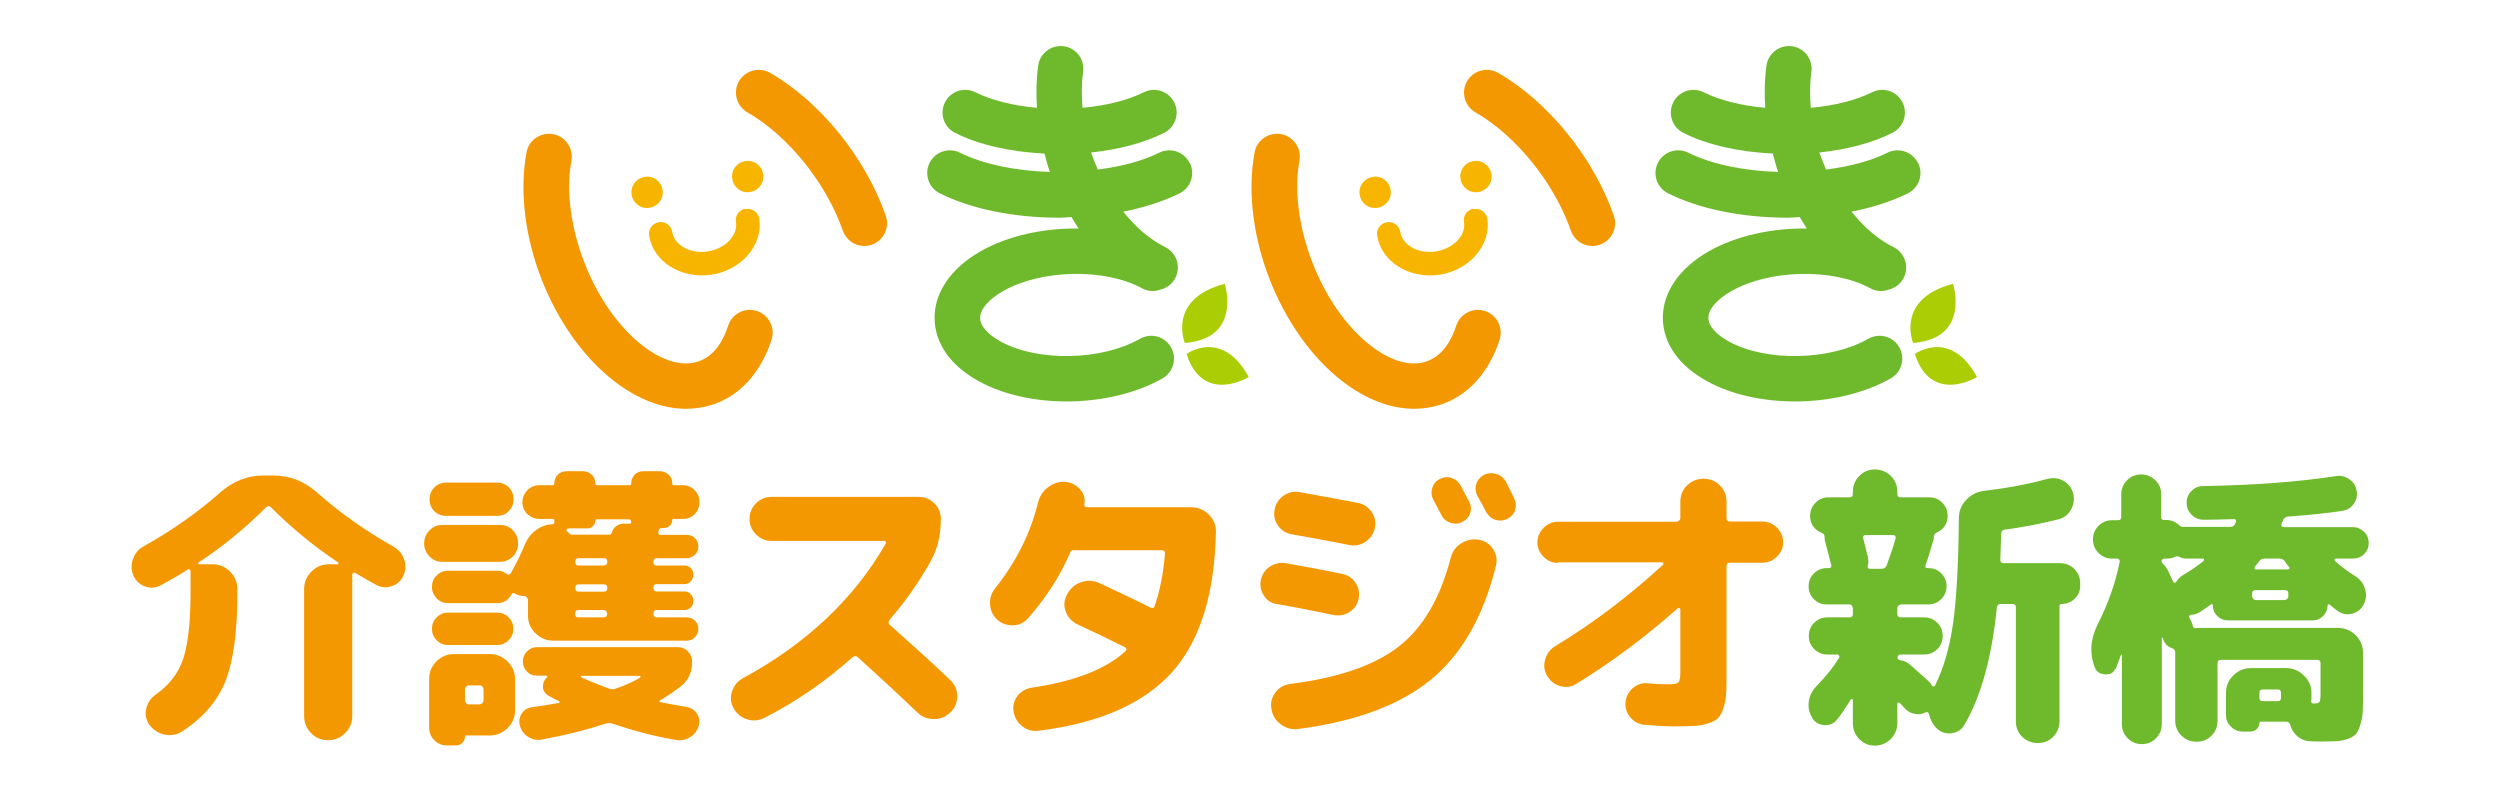
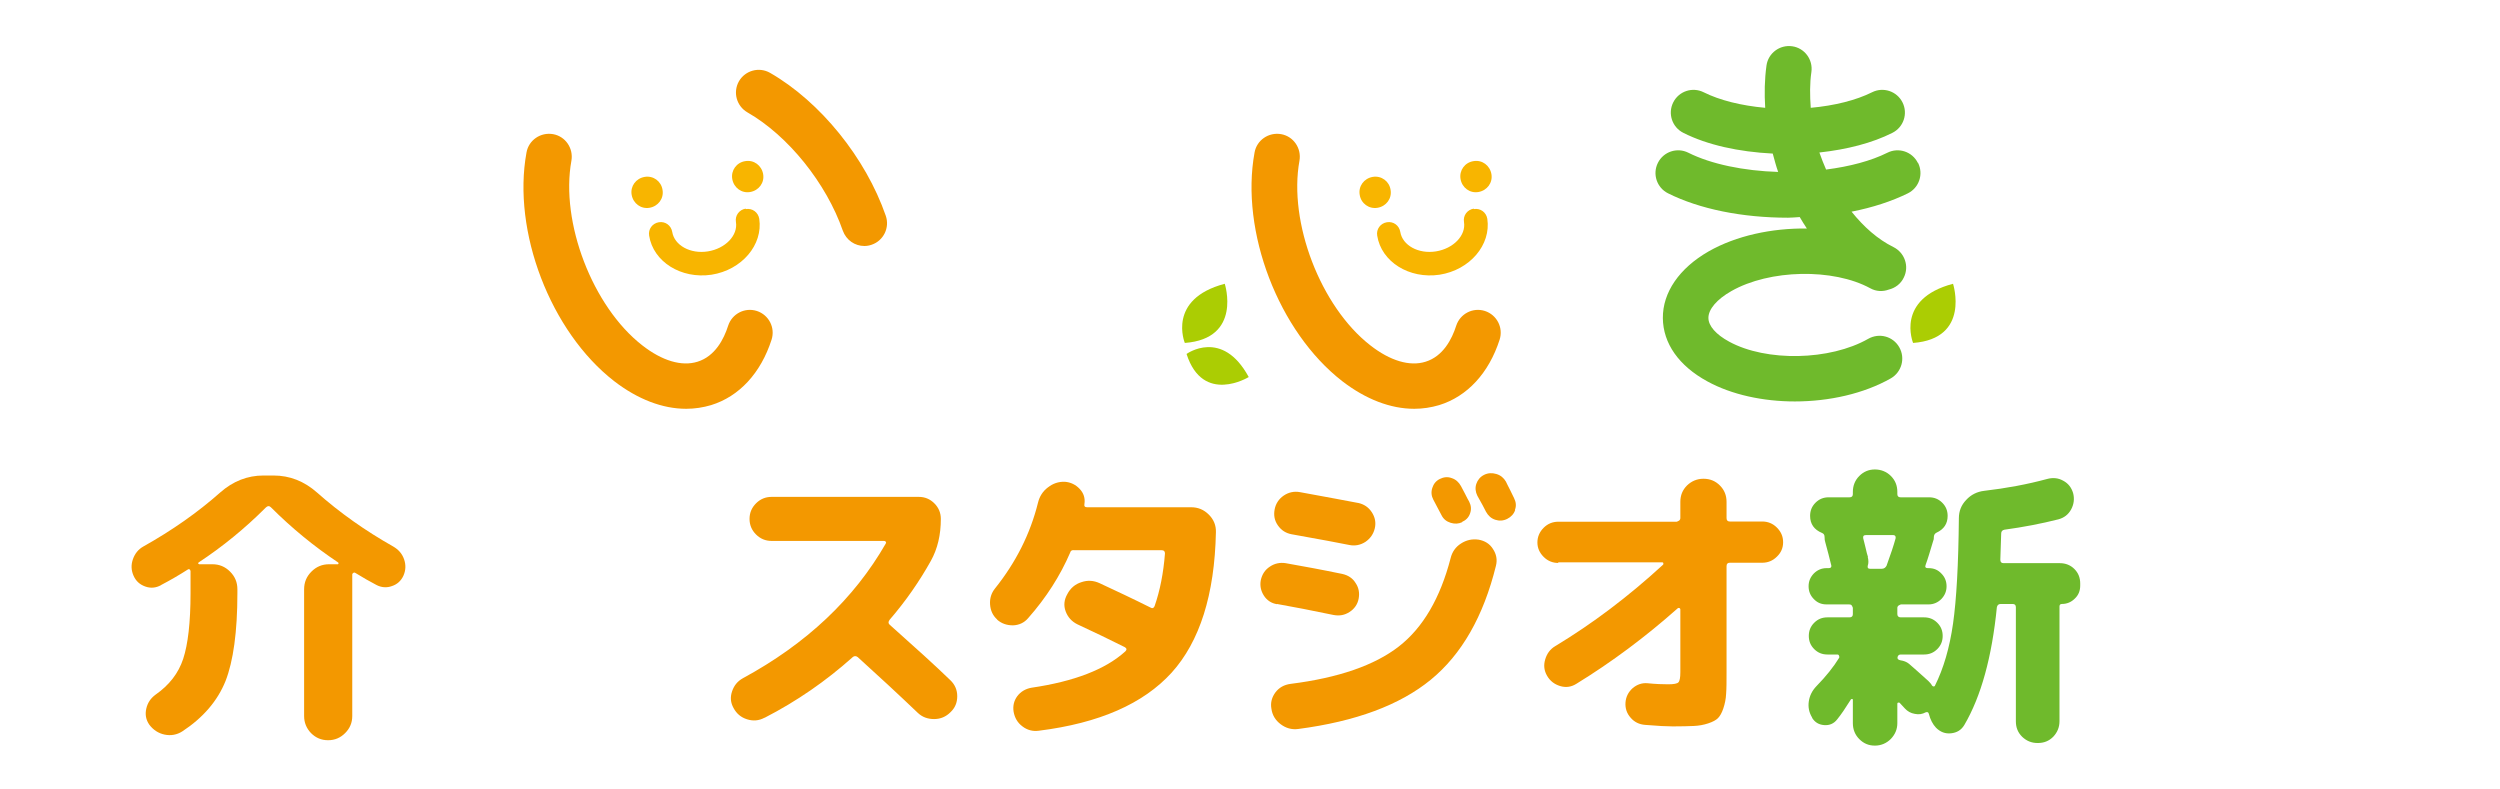
<svg xmlns="http://www.w3.org/2000/svg" width="380" height="120" viewBox="0 0 380 120" fill="none">
  <path d="M24.466 88.949C23.678 89.376 22.89 89.441 22.07 89.146C21.25 88.851 20.659 88.326 20.298 87.505C19.937 86.685 19.904 85.864 20.199 85.011C20.495 84.157 21.02 83.501 21.775 83.075C26.172 80.613 30.045 77.889 33.458 74.87C35.427 73.13 37.626 72.277 40.055 72.277H41.564C44.026 72.277 46.225 73.13 48.194 74.87C51.64 77.922 55.48 80.646 59.779 83.075C60.566 83.534 61.124 84.157 61.42 85.011C61.715 85.864 61.682 86.685 61.321 87.505C60.96 88.293 60.37 88.818 59.582 89.08C58.794 89.376 57.974 89.31 57.219 88.916C56.267 88.424 55.184 87.8 54.003 87.078C53.904 87.013 53.806 87.013 53.707 87.078C53.609 87.144 53.543 87.21 53.543 87.341V108.837C53.543 109.855 53.182 110.708 52.46 111.43C51.738 112.152 50.885 112.513 49.868 112.513C48.85 112.513 47.997 112.152 47.275 111.43C46.586 110.708 46.225 109.855 46.225 108.837V89.573C46.225 88.522 46.586 87.636 47.34 86.882C48.095 86.127 48.981 85.766 50.032 85.766H51.377C51.377 85.766 51.541 85.634 51.41 85.503C47.767 83.075 44.354 80.285 41.171 77.102C40.941 76.872 40.678 76.872 40.416 77.134C37.232 80.318 33.819 83.107 30.176 85.503C30.078 85.634 30.111 85.7 30.275 85.766H32.277C33.327 85.766 34.213 86.127 34.968 86.882C35.723 87.636 36.084 88.522 36.084 89.573V90.163C36.084 96.038 35.46 100.501 34.279 103.521C33.064 106.54 30.866 109.1 27.715 111.167C26.894 111.692 25.976 111.857 25.024 111.66C24.072 111.463 23.284 110.938 22.694 110.15C22.169 109.395 22.037 108.575 22.234 107.721C22.431 106.835 22.89 106.146 23.645 105.588C25.713 104.144 27.124 102.339 27.846 100.14C28.568 97.941 28.962 94.627 28.962 90.163V86.816C28.962 86.816 28.929 86.619 28.831 86.553C28.732 86.488 28.667 86.488 28.568 86.553C27.288 87.374 25.943 88.161 24.499 88.916L24.466 88.949Z" fill="#F39800" />
-   <path d="M67.262 85.405C66.474 85.405 65.818 85.142 65.293 84.584C64.767 84.059 64.472 83.403 64.472 82.615C64.472 81.828 64.735 81.171 65.293 80.613C65.818 80.055 66.474 79.793 67.262 79.793H75.992C76.779 79.793 77.436 80.055 77.961 80.613C78.486 81.171 78.748 81.828 78.748 82.615C78.748 83.403 78.486 84.059 77.961 84.584C77.436 85.109 76.746 85.405 75.992 85.405H67.262ZM67.82 73.36H75.532C76.254 73.36 76.845 73.59 77.337 74.082C77.829 74.575 78.059 75.165 78.059 75.887C78.059 76.609 77.797 77.2 77.337 77.692C76.845 78.185 76.254 78.414 75.532 78.414H67.82C67.098 78.414 66.507 78.185 66.015 77.692C65.522 77.2 65.293 76.609 65.293 75.887C65.293 75.165 65.555 74.575 66.015 74.082C66.507 73.59 67.098 73.36 67.82 73.36ZM78.289 103.225V107.984C78.289 109.034 77.895 109.92 77.14 110.675C76.385 111.43 75.466 111.791 74.416 111.791H70.839C70.839 111.791 70.675 111.857 70.675 111.955C70.675 112.316 70.544 112.644 70.281 112.907C70.019 113.169 69.723 113.301 69.362 113.301H67.918C67.163 113.301 66.54 113.038 66.015 112.513C65.49 111.988 65.227 111.332 65.227 110.577V103.225C65.227 102.175 65.588 101.289 66.343 100.534C67.098 99.779 67.984 99.418 69.034 99.418H74.416C75.466 99.418 76.353 99.779 77.14 100.534C77.895 101.289 78.289 102.175 78.289 103.225ZM100.146 80.613C100.146 80.613 100.146 80.679 100.113 80.712C100.081 80.745 100.081 80.81 100.081 80.81C100.015 81.138 100.146 81.302 100.474 81.302H104.38C104.872 81.302 105.266 81.466 105.627 81.795C105.955 82.123 106.152 82.549 106.152 83.042C106.152 83.534 105.988 83.993 105.627 84.322C105.266 84.65 104.872 84.847 104.38 84.847H99.818C99.49 84.847 99.326 85.011 99.326 85.339V85.438C99.326 85.799 99.49 85.963 99.818 85.963H104.019C104.413 85.963 104.741 86.094 105.003 86.356C105.266 86.619 105.397 86.947 105.397 87.341C105.397 87.735 105.266 88.063 105.003 88.358C104.741 88.654 104.413 88.785 104.019 88.785H99.818C99.49 88.785 99.326 88.949 99.326 89.277V89.409C99.326 89.737 99.49 89.901 99.818 89.901H104.019C104.413 89.901 104.741 90.032 105.003 90.328C105.266 90.623 105.397 90.951 105.397 91.345C105.397 91.739 105.266 92.067 105.003 92.329C104.741 92.592 104.413 92.723 104.019 92.723H99.818C99.49 92.723 99.326 92.92 99.326 93.248V93.347C99.326 93.675 99.49 93.839 99.818 93.839H104.38C104.872 93.839 105.266 94.003 105.627 94.332C105.955 94.66 106.152 95.086 106.152 95.579C106.152 96.071 105.988 96.498 105.627 96.859C105.266 97.219 104.872 97.384 104.38 97.384H84.131C83.08 97.384 82.194 97.023 81.407 96.268C80.619 95.513 80.258 94.627 80.258 93.577V91.148C80.258 91.148 80.192 90.918 80.061 90.787C79.93 90.656 79.831 90.59 79.7 90.59C79.47 90.59 79.273 90.59 79.175 90.557C78.847 90.492 78.551 90.393 78.322 90.229C78.092 90.065 77.895 90.131 77.731 90.36C77.272 91.214 76.582 91.673 75.598 91.673H68.115C67.426 91.673 66.835 91.443 66.376 90.951C65.916 90.459 65.654 89.901 65.654 89.212C65.654 88.522 65.883 87.932 66.376 87.472C66.868 86.98 67.426 86.75 68.115 86.75H75.598C76.123 86.75 76.615 86.914 77.042 87.243C77.272 87.439 77.501 87.374 77.665 87.111C78.551 85.503 79.273 84.026 79.799 82.714C80.159 81.86 80.718 81.138 81.472 80.58C82.227 80.022 83.048 79.727 83.934 79.694C84.196 79.694 84.295 79.563 84.262 79.235V79.038C84.262 79.038 84.196 78.874 84.098 78.874H81.997C81.275 78.874 80.685 78.611 80.159 78.152C79.667 77.659 79.405 77.069 79.405 76.347C79.405 75.625 79.667 75.034 80.159 74.509C80.652 73.984 81.275 73.754 81.997 73.754H83.999C84.163 73.754 84.262 73.656 84.262 73.492C84.262 72.966 84.426 72.507 84.787 72.146C85.148 71.785 85.608 71.621 86.133 71.621H88.561C89.086 71.621 89.546 71.785 89.939 72.146C90.301 72.507 90.498 72.966 90.498 73.492C90.498 73.688 90.596 73.754 90.76 73.754H95.683C95.88 73.754 95.945 73.656 95.945 73.492C95.945 72.966 96.142 72.507 96.471 72.146C96.832 71.785 97.291 71.621 97.816 71.621H100.245C100.77 71.621 101.229 71.785 101.623 72.146C102.017 72.507 102.181 72.966 102.181 73.492C102.181 73.688 102.279 73.754 102.444 73.754H103.789C104.511 73.754 105.102 74.017 105.594 74.509C106.086 75.001 106.316 75.625 106.316 76.347C106.316 77.069 106.054 77.659 105.594 78.152C105.102 78.644 104.511 78.874 103.789 78.874H102.312C102.312 78.874 102.181 78.939 102.181 79.038C102.181 79.366 102.05 79.661 101.82 79.891C101.59 80.121 101.295 80.252 100.967 80.252H100.442C100.442 80.252 100.245 80.351 100.179 80.515L100.146 80.613ZM68.115 98.04C67.426 98.04 66.835 97.81 66.376 97.318C65.883 96.826 65.654 96.235 65.654 95.579C65.654 94.922 65.883 94.331 66.376 93.839C66.868 93.347 67.426 93.117 68.115 93.117H75.598C76.254 93.117 76.812 93.347 77.304 93.839C77.797 94.331 78.026 94.889 78.026 95.579C78.026 96.268 77.797 96.859 77.304 97.318C76.812 97.81 76.254 98.04 75.598 98.04H68.115ZM73.497 106.507V104.735C73.497 104.735 73.432 104.505 73.333 104.374C73.235 104.243 73.103 104.177 72.939 104.177H71.2C71.2 104.177 70.97 104.243 70.839 104.374C70.708 104.505 70.675 104.604 70.675 104.735V106.507C70.675 106.507 70.741 106.737 70.839 106.868C70.97 107 71.069 107.065 71.2 107.065H72.939C72.939 107.065 73.202 107 73.333 106.868C73.432 106.737 73.497 106.638 73.497 106.507ZM84.918 106.901C84.918 106.901 85.049 106.803 85.049 106.737C85.049 106.671 85.05 106.606 84.951 106.573C84.229 106.212 83.704 105.949 83.376 105.752C82.851 105.457 82.555 104.998 82.522 104.407C82.522 103.816 82.719 103.324 83.146 102.93C83.212 102.93 83.212 102.864 83.179 102.799C83.146 102.733 83.113 102.7 83.048 102.7H81.604C81.013 102.7 80.488 102.503 80.094 102.077C79.7 101.65 79.47 101.158 79.47 100.567C79.47 99.976 79.667 99.451 80.094 99.025C80.521 98.598 81.013 98.368 81.604 98.368H103.067C103.658 98.368 104.183 98.598 104.577 99.025C105.003 99.451 105.2 99.976 105.2 100.567C105.2 102.11 104.675 103.324 103.625 104.21C102.575 105.03 101.492 105.785 100.343 106.442C100.245 106.507 100.212 106.573 100.245 106.606C100.277 106.671 100.343 106.704 100.442 106.737C101.262 106.901 102.575 107.164 104.38 107.459C105.069 107.59 105.594 107.918 105.955 108.509C106.316 109.1 106.415 109.723 106.185 110.38C105.955 111.102 105.528 111.66 104.872 112.054C104.249 112.447 103.559 112.612 102.805 112.48C99.621 111.955 96.372 111.102 93.09 109.986C92.762 109.888 92.434 109.888 92.073 109.986C89.283 110.905 86.067 111.725 82.358 112.415C81.604 112.546 80.947 112.415 80.324 112.021C79.7 111.66 79.273 111.102 79.044 110.38C78.847 109.723 78.912 109.1 79.273 108.509C79.634 107.918 80.192 107.59 80.849 107.492C81.899 107.361 83.212 107.164 84.787 106.868L84.918 106.901ZM95.945 79.399C95.945 79.071 95.814 78.939 95.552 78.939H90.662C90.662 78.939 90.498 79.005 90.498 79.103C90.498 79.432 90.366 79.727 90.136 79.957C89.907 80.187 89.611 80.318 89.283 80.318H86.329C86.329 80.318 86.165 80.351 86.133 80.449C86.1 80.548 86.1 80.613 86.133 80.679C86.133 80.679 86.198 80.745 86.231 80.777C86.231 80.81 86.297 80.876 86.329 80.876C86.494 81.138 86.756 81.27 87.084 81.27H92.696C92.696 81.27 92.893 81.204 92.959 81.04C93.09 80.58 93.32 80.219 93.681 79.957C94.042 79.694 94.469 79.563 94.961 79.596H95.617C95.814 79.629 95.945 79.53 95.945 79.333V79.399ZM92.302 85.438V85.339C92.302 85.011 92.138 84.847 91.777 84.847H87.938C87.609 84.847 87.445 85.011 87.445 85.339V85.438C87.445 85.799 87.609 85.963 87.938 85.963H91.777C91.777 85.963 92.04 85.897 92.171 85.799C92.27 85.667 92.335 85.569 92.335 85.438H92.302ZM92.302 89.441V89.31C92.302 88.982 92.138 88.818 91.777 88.818H87.938C87.609 88.818 87.445 88.982 87.445 89.31V89.441C87.445 89.77 87.609 89.934 87.938 89.934H91.777C92.138 89.934 92.302 89.77 92.302 89.441ZM92.302 93.38V93.281C92.302 93.281 92.237 93.019 92.138 92.887C92.04 92.789 91.909 92.723 91.745 92.723H87.905C87.577 92.723 87.412 92.92 87.412 93.248V93.347C87.412 93.675 87.577 93.839 87.905 93.839H91.745C92.106 93.839 92.27 93.675 92.27 93.347L92.302 93.38ZM88.397 102.733C88.397 102.733 88.266 102.766 88.299 102.864C88.299 102.897 88.299 102.93 88.397 102.963C89.644 103.554 91.055 104.111 92.598 104.669C92.992 104.801 93.32 104.801 93.582 104.669C95.125 104.144 96.339 103.586 97.291 102.996C97.422 102.864 97.389 102.799 97.258 102.733H88.397Z" fill="#F39800" />
  <path d="M116.194 109.1C115.341 109.559 114.455 109.625 113.536 109.329C112.617 109.034 111.961 108.476 111.501 107.623C111.042 106.802 110.976 105.982 111.271 105.096C111.567 104.21 112.092 103.553 112.912 103.094C122.594 97.843 129.814 91.017 134.638 82.615C134.704 82.516 134.704 82.451 134.638 82.352C134.573 82.254 134.474 82.221 134.376 82.221H117.277C116.358 82.221 115.571 81.893 114.914 81.237C114.258 80.58 113.93 79.793 113.93 78.874C113.93 77.955 114.258 77.167 114.914 76.511C115.571 75.854 116.358 75.526 117.277 75.526H139.66C140.579 75.526 141.366 75.854 142.023 76.511C142.679 77.167 143.007 77.955 143.007 78.874C143.007 81.302 142.515 83.403 141.497 85.24C139.758 88.358 137.69 91.345 135.229 94.2C134.999 94.495 134.999 94.758 135.229 94.955C139.135 98.434 142.219 101.223 144.451 103.389C145.14 104.046 145.501 104.866 145.501 105.818C145.501 106.802 145.173 107.59 144.484 108.246C143.795 108.936 142.974 109.297 141.99 109.297C141.005 109.297 140.185 109.001 139.496 108.345C136.542 105.522 133.49 102.7 130.372 99.878C130.109 99.681 129.847 99.681 129.617 99.878C125.548 103.521 121.084 106.606 116.227 109.1H116.194Z" fill="#F39800" />
  <path d="M151.573 94.167C150.917 93.577 150.556 92.822 150.49 91.87C150.425 90.951 150.687 90.131 151.245 89.442C154.396 85.503 156.595 81.171 157.776 76.412C158.006 75.461 158.498 74.673 159.286 74.082C160.041 73.492 160.894 73.196 161.846 73.229C162.732 73.295 163.487 73.656 164.11 74.312C164.734 74.968 164.963 75.756 164.832 76.609C164.767 76.938 164.898 77.102 165.226 77.102H181.045C182.095 77.102 182.981 77.463 183.736 78.218C184.491 78.972 184.852 79.858 184.819 80.909C184.622 90.393 182.357 97.515 178.091 102.241C173.792 106.967 167.097 109.92 157.907 111.069C156.988 111.2 156.135 110.971 155.413 110.413C154.658 109.855 154.232 109.1 154.068 108.181C153.936 107.328 154.1 106.54 154.626 105.818C155.151 105.129 155.873 104.702 156.759 104.538C163.257 103.586 168.048 101.749 171.068 98.992C171.297 98.762 171.265 98.532 170.969 98.368C168.738 97.252 166.309 96.071 163.749 94.889C162.896 94.463 162.305 93.806 161.977 92.92C161.649 92.034 161.747 91.148 162.239 90.295C162.699 89.409 163.421 88.785 164.373 88.49C165.324 88.162 166.243 88.227 167.162 88.654C169.624 89.802 172.216 91.017 174.908 92.362C175.17 92.526 175.367 92.428 175.498 92.133C176.319 89.77 176.844 87.111 177.074 84.125C177.074 83.797 176.909 83.633 176.581 83.633H163.322C162.961 83.567 162.732 83.698 162.666 83.994C161.156 87.505 159.023 90.853 156.266 93.971C155.676 94.66 154.888 95.021 153.969 95.053C153.05 95.053 152.23 94.791 151.541 94.167H151.573Z" fill="#F39800" />
  <path d="M194.106 91.837C193.253 91.706 192.564 91.247 192.104 90.525C191.645 89.803 191.48 89.015 191.645 88.162C191.841 87.308 192.268 86.619 193.023 86.127C193.745 85.635 194.565 85.471 195.419 85.602C198.011 86.061 200.899 86.586 204.05 87.243C204.903 87.44 205.593 87.866 206.052 88.621C206.544 89.343 206.676 90.164 206.511 91.017C206.347 91.87 205.855 92.559 205.133 93.019C204.378 93.511 203.591 93.642 202.705 93.478C199.39 92.789 196.535 92.231 194.106 91.805V91.837ZM222.068 82.615C222.888 82.09 223.741 81.893 224.726 82.025C225.678 82.189 226.432 82.648 226.925 83.436C227.45 84.224 227.614 85.077 227.384 85.996C225.481 93.708 222.166 99.484 217.473 103.324C212.78 107.164 206.085 109.658 197.322 110.807C196.338 110.938 195.452 110.675 194.664 110.085C193.876 109.494 193.384 108.706 193.253 107.722C193.089 106.803 193.318 105.982 193.876 105.227C194.434 104.505 195.189 104.079 196.174 103.948C203.459 103.029 208.94 101.125 212.616 98.27C216.291 95.415 218.917 90.918 220.492 84.847C220.722 83.895 221.247 83.14 222.068 82.615ZM206.446 76.445C207.332 76.642 208.021 77.102 208.513 77.857C209.006 78.612 209.17 79.432 208.973 80.285C208.776 81.138 208.317 81.828 207.562 82.353C206.807 82.845 205.986 83.009 205.133 82.845C203.689 82.55 200.735 81.992 196.305 81.204C195.452 81.04 194.762 80.613 194.237 79.859C193.712 79.104 193.581 78.316 193.745 77.43C193.909 76.544 194.401 75.822 195.123 75.33C195.845 74.837 196.699 74.64 197.585 74.805C201.556 75.526 204.51 76.084 206.413 76.445H206.446ZM222.265 79.366C221.707 79.629 221.116 79.662 220.492 79.465C219.869 79.268 219.409 78.907 219.114 78.316C218.983 78.053 218.753 77.66 218.49 77.135C218.228 76.609 217.998 76.216 217.867 75.953C217.571 75.395 217.506 74.805 217.703 74.181C217.9 73.557 218.261 73.098 218.851 72.802C219.442 72.507 220.066 72.442 220.656 72.671C221.28 72.868 221.739 73.295 222.068 73.885C222.199 74.148 222.429 74.542 222.691 75.067C222.954 75.592 223.151 75.986 223.315 76.249C223.61 76.839 223.676 77.43 223.446 78.053C223.249 78.644 222.822 79.071 222.232 79.334L222.265 79.366ZM230.305 77.528C230.108 78.119 229.682 78.579 229.091 78.874C228.5 79.169 227.877 79.202 227.286 79.005C226.662 78.808 226.203 78.382 225.875 77.791C225.612 77.266 225.185 76.445 224.562 75.362C224.266 74.772 224.201 74.148 224.398 73.557C224.595 72.967 224.988 72.474 225.579 72.179C226.17 71.884 226.794 71.851 227.45 72.048C228.106 72.245 228.566 72.638 228.894 73.196C229.025 73.492 229.255 73.918 229.55 74.509C229.846 75.1 230.043 75.494 230.141 75.723C230.436 76.314 230.502 76.905 230.272 77.496L230.305 77.528Z" fill="#F39800" />
  <path d="M236.869 85.569C236.016 85.569 235.261 85.274 234.638 84.65C234.014 84.027 233.686 83.305 233.686 82.451C233.686 81.598 234.014 80.843 234.638 80.22C235.261 79.596 236.016 79.301 236.869 79.301H254.854C254.854 79.301 255.084 79.235 255.215 79.137C255.346 79.038 255.412 78.907 255.412 78.743V76.281C255.412 75.297 255.74 74.476 256.429 73.787C257.119 73.131 257.939 72.77 258.924 72.77C259.908 72.77 260.729 73.098 261.418 73.787C262.107 74.476 262.435 75.297 262.435 76.281V78.743C262.435 79.104 262.599 79.268 262.928 79.268H267.85C268.704 79.268 269.459 79.563 270.082 80.187C270.706 80.81 271.034 81.532 271.034 82.418C271.034 83.305 270.706 84.027 270.082 84.617C269.459 85.241 268.704 85.536 267.85 85.536H262.928C262.599 85.536 262.435 85.7 262.435 86.061V102.241C262.435 103.587 262.435 104.67 262.37 105.457C262.337 106.245 262.173 107 261.943 107.689C261.713 108.378 261.418 108.87 261.123 109.166C260.827 109.461 260.335 109.724 259.646 109.953C258.956 110.183 258.234 110.314 257.447 110.347C256.659 110.38 255.609 110.413 254.263 110.413C253.41 110.413 251.999 110.347 250.063 110.183C249.176 110.118 248.422 109.757 247.864 109.1C247.273 108.444 247.01 107.656 247.076 106.77C247.142 105.917 247.503 105.195 248.159 104.604C248.815 104.046 249.57 103.784 250.391 103.849C251.671 103.98 252.721 104.013 253.574 104.013C254.428 104.013 254.92 103.915 255.117 103.718C255.314 103.521 255.412 102.996 255.412 102.175V92.625C255.412 92.625 255.379 92.461 255.281 92.428C255.182 92.395 255.117 92.395 255.051 92.428C250.095 96.826 244.943 100.666 239.593 103.948C238.806 104.44 237.985 104.538 237.132 104.276C236.279 104.013 235.622 103.521 235.163 102.733C234.703 101.946 234.605 101.125 234.868 100.239C235.13 99.353 235.622 98.664 236.41 98.204C242.055 94.791 247.503 90.689 252.787 85.832C252.852 85.766 252.852 85.7 252.819 85.602C252.819 85.504 252.721 85.471 252.655 85.471H236.837L236.869 85.569Z" fill="#F39800" />
  <path d="M275.464 109.1C274.972 108.312 274.808 107.491 274.939 106.605C275.07 105.719 275.464 104.964 276.088 104.308C277.564 102.798 278.713 101.354 279.534 100.009C279.599 99.91 279.599 99.812 279.534 99.68C279.501 99.549 279.402 99.484 279.271 99.484H277.761C276.974 99.484 276.317 99.221 275.759 98.663C275.201 98.105 274.939 97.449 274.939 96.661C274.939 95.874 275.201 95.217 275.759 94.659C276.317 94.101 276.974 93.839 277.761 93.839H281.109C281.47 93.839 281.634 93.675 281.634 93.347V92.395C281.634 92.395 281.568 92.165 281.47 92.034C281.371 91.903 281.24 91.87 281.076 91.87H277.63C276.842 91.87 276.219 91.607 275.694 91.049C275.169 90.524 274.906 89.868 274.906 89.113C274.906 88.358 275.169 87.734 275.694 87.177C276.219 86.651 276.875 86.356 277.63 86.356H277.991C278.286 86.356 278.418 86.192 278.352 85.897L278.319 85.798C278.09 84.846 277.794 83.698 277.433 82.385C277.368 82.221 277.335 81.958 277.335 81.63C277.335 81.302 277.203 81.105 276.941 81.007C275.759 80.514 275.136 79.661 275.136 78.414C275.136 77.626 275.398 76.97 275.956 76.412C276.514 75.854 277.171 75.591 277.958 75.591H281.142C281.47 75.591 281.634 75.427 281.634 75.099V74.771C281.634 73.819 281.962 72.999 282.618 72.343C283.275 71.686 284.063 71.358 284.981 71.358C285.9 71.358 286.754 71.686 287.41 72.343C288.066 72.999 288.395 73.787 288.395 74.771V75.099C288.395 75.427 288.559 75.591 288.887 75.591H293.219C294.007 75.591 294.663 75.854 295.221 76.412C295.779 76.97 296.041 77.626 296.041 78.414C296.041 79.595 295.483 80.449 294.335 80.974C294.072 81.105 293.941 81.335 293.941 81.696C293.941 81.827 293.941 81.991 293.843 82.221C293.383 83.763 293.022 84.978 292.694 85.864C292.563 86.192 292.694 86.356 293.022 86.356H293.153C293.941 86.356 294.565 86.619 295.09 87.177C295.615 87.702 295.877 88.358 295.877 89.113C295.877 89.868 295.615 90.491 295.09 91.049C294.565 91.574 293.908 91.87 293.153 91.87H288.953C288.953 91.87 288.723 91.935 288.592 92.034C288.46 92.132 288.395 92.263 288.395 92.395V93.347C288.395 93.675 288.592 93.839 288.92 93.839H292.464C293.252 93.839 293.908 94.101 294.466 94.659C295.024 95.217 295.287 95.874 295.287 96.661C295.287 97.449 295.024 98.105 294.466 98.663C293.908 99.221 293.252 99.484 292.464 99.484H288.92C288.657 99.484 288.493 99.615 288.427 99.877C288.362 100.14 288.526 100.304 288.887 100.37C289.346 100.435 289.806 100.599 290.167 100.895C290.823 101.453 291.808 102.339 293.121 103.52C293.383 103.783 293.58 104.013 293.646 104.177C293.711 104.275 293.777 104.308 293.875 104.341C293.974 104.341 294.039 104.341 294.105 104.242C295.418 101.617 296.337 98.466 296.862 94.79C297.387 91.115 297.682 85.765 297.748 78.775C297.748 77.692 298.109 76.773 298.864 75.985C299.586 75.198 300.505 74.738 301.588 74.607C304.968 74.213 308.152 73.622 311.171 72.802C312.024 72.572 312.845 72.638 313.599 73.064C314.354 73.458 314.847 74.082 315.109 74.935C315.339 75.788 315.24 76.642 314.814 77.429C314.387 78.217 313.731 78.709 312.877 78.939C310.285 79.595 307.561 80.121 304.673 80.514C304.345 80.58 304.18 80.777 304.18 81.105C304.115 82.648 304.082 83.993 304.049 85.076C304.049 85.437 304.213 85.601 304.541 85.601H313.107C313.96 85.601 314.715 85.897 315.306 86.487C315.897 87.078 316.192 87.8 316.192 88.686V89.014C316.192 89.802 315.93 90.458 315.372 90.984C314.847 91.509 314.19 91.804 313.403 91.804C313.173 91.804 313.042 91.935 313.042 92.165V109.625C313.042 110.544 312.713 111.331 312.09 111.988C311.433 112.644 310.679 112.939 309.727 112.939C308.775 112.939 308.02 112.611 307.364 111.988C306.707 111.331 306.412 110.576 306.412 109.625V92.296C306.412 91.968 306.248 91.804 305.92 91.804H304.115C303.787 91.804 303.59 91.968 303.524 92.296C302.769 99.877 301.128 105.85 298.568 110.215C298.109 110.97 297.453 111.364 296.566 111.462C295.68 111.561 294.926 111.266 294.269 110.609C293.777 110.084 293.416 109.395 293.186 108.509C293.121 108.246 292.956 108.181 292.694 108.279C292.202 108.542 291.676 108.64 291.053 108.509C290.429 108.41 289.937 108.115 289.543 107.688C289.445 107.59 289.314 107.459 289.149 107.262C288.985 107.065 288.821 106.933 288.756 106.835C288.69 106.769 288.624 106.769 288.526 106.802C288.427 106.802 288.395 106.901 288.395 106.966V109.92C288.395 110.839 288.066 111.627 287.41 112.316C286.754 112.972 285.933 113.333 284.981 113.333C284.03 113.333 283.275 113.005 282.618 112.349C281.962 111.692 281.634 110.872 281.634 109.92V106.343C281.634 106.343 281.601 106.244 281.535 106.244C281.47 106.244 281.404 106.244 281.339 106.31C280.518 107.623 279.829 108.64 279.238 109.362C278.746 109.986 278.09 110.281 277.269 110.215C276.449 110.15 275.858 109.789 275.431 109.1H275.464ZM283.898 84.65C284.03 85.175 284.03 85.634 283.898 85.995C283.833 86.29 283.931 86.454 284.227 86.454H286.032C286.36 86.454 286.59 86.29 286.754 85.995C287.377 84.288 287.837 82.91 288.132 81.827C288.165 81.696 288.132 81.597 288.099 81.499C288.034 81.4 287.935 81.335 287.771 81.335H283.603C283.275 81.335 283.144 81.499 283.209 81.827C283.308 82.155 283.406 82.648 283.57 83.271C283.702 83.895 283.833 84.354 283.931 84.65H283.898Z" fill="#6FBA2C" />
-   <path d="M321.508 101.65C321.246 102.273 320.721 102.569 319.933 102.503C319.145 102.437 318.653 102.109 318.423 101.486C317.57 99.32 317.734 97.055 318.916 94.758C320.425 91.771 321.541 88.653 322.198 85.372C322.198 85.24 322.198 85.142 322.099 85.043C322.001 84.945 321.902 84.912 321.771 84.912H321.049C320.229 84.912 319.539 84.617 318.981 84.059C318.423 83.501 318.128 82.812 318.128 81.991C318.128 81.171 318.423 80.482 318.981 79.924C319.539 79.366 320.229 79.07 321.049 79.07H321.935C322.263 79.07 322.427 78.906 322.427 78.578V75.165C322.427 74.312 322.723 73.59 323.313 72.999C323.904 72.408 324.626 72.113 325.447 72.113C326.267 72.113 326.989 72.408 327.613 72.999C328.236 73.59 328.499 74.312 328.499 75.165V78.644C328.499 78.906 328.663 79.038 328.958 79.038H329.286C330.008 79.038 330.665 79.3 331.256 79.858C331.453 80.055 331.748 80.153 332.109 80.088H338.968C339.329 80.088 339.592 79.957 339.723 79.628L339.854 79.366C339.854 79.366 339.92 79.169 339.854 79.07C339.821 78.972 339.723 78.906 339.592 78.906C337.557 78.972 336.014 79.005 334.997 79.005C334.275 79.005 333.651 78.775 333.159 78.283C332.667 77.79 332.371 77.2 332.371 76.478C332.339 75.788 332.568 75.198 333.061 74.673C333.553 74.148 334.144 73.885 334.833 73.885C342.709 73.754 349.437 73.229 355.016 72.375C355.771 72.244 356.46 72.408 357.084 72.835C357.708 73.261 358.069 73.819 358.2 74.541C358.364 75.296 358.2 75.953 357.773 76.576C357.347 77.2 356.756 77.561 356.001 77.659C353.835 77.987 351.078 78.283 347.796 78.513C347.402 78.578 347.14 78.742 347.041 79.038C347.041 79.103 346.976 79.202 346.91 79.333C346.845 79.464 346.812 79.563 346.779 79.628C346.746 79.76 346.779 79.858 346.812 79.957C346.845 80.055 346.976 80.121 347.074 80.121H357.609C358.265 80.121 358.823 80.35 359.316 80.81C359.808 81.269 360.038 81.86 360.038 82.549C360.038 83.238 359.808 83.763 359.348 84.223C358.889 84.682 358.298 84.912 357.609 84.912H355.016C355.016 84.912 354.885 84.945 354.852 85.043C354.852 85.142 354.852 85.207 354.918 85.273C355.837 86.094 356.887 86.881 358.036 87.603C358.758 88.063 359.25 88.686 359.48 89.507C359.742 90.327 359.677 91.115 359.283 91.87C358.889 92.624 358.298 93.084 357.511 93.281C356.723 93.478 355.968 93.347 355.312 92.854C355.115 92.723 354.885 92.559 354.59 92.296C354.294 92.034 354.097 91.903 354.065 91.87C354.032 91.87 353.966 91.87 353.901 91.87C353.835 91.87 353.802 91.935 353.802 91.968C353.802 92.592 353.572 93.15 353.146 93.609C352.686 94.069 352.161 94.298 351.538 94.298H338.673C338.016 94.298 337.458 94.069 337.032 93.642C336.572 93.183 336.343 92.657 336.343 91.968C336.343 91.903 336.343 91.87 336.277 91.837C336.244 91.837 336.178 91.837 336.113 91.837C335.752 92.099 335.227 92.493 334.505 92.953C334.012 93.281 333.553 93.445 333.061 93.445C332.929 93.445 332.864 93.478 332.798 93.576C332.732 93.675 332.732 93.773 332.765 93.839L333.126 94.561C333.126 94.561 333.258 94.856 333.29 95.086C333.356 95.414 333.52 95.545 333.815 95.48C333.947 95.48 334.111 95.447 334.341 95.447H355.377C356.428 95.447 357.314 95.808 358.069 96.563C358.823 97.318 359.184 98.204 359.184 99.254V104.571C359.184 105.916 359.184 106.966 359.152 107.787C359.152 108.574 359.02 109.296 358.823 109.986C358.626 110.642 358.43 111.134 358.2 111.463C357.97 111.791 357.576 112.02 357.051 112.25C356.526 112.447 355.968 112.578 355.41 112.644C354.819 112.677 353.999 112.71 352.982 112.71C352.292 112.71 351.669 112.71 351.144 112.677C350.389 112.644 349.733 112.381 349.207 111.922C348.682 111.463 348.289 110.872 348.124 110.183C347.993 109.854 347.796 109.69 347.534 109.69H343.595C343.595 109.69 343.431 109.756 343.431 109.887C343.431 110.248 343.3 110.544 343.038 110.806C342.775 111.069 342.447 111.2 342.086 111.2H340.872C340.182 111.2 339.592 110.937 339.099 110.445C338.574 109.953 338.344 109.362 338.344 108.673V105.358C338.344 104.308 338.705 103.422 339.46 102.667C340.215 101.912 341.101 101.551 342.151 101.551H347.468C348.518 101.551 349.404 101.912 350.192 102.667C350.98 103.422 351.341 104.308 351.341 105.358V105.883C351.341 106.113 351.341 106.31 351.308 106.408C351.242 106.769 351.374 106.934 351.669 106.934C352.161 106.934 352.424 106.868 352.555 106.704C352.653 106.54 352.719 106.179 352.719 105.555V100.796C352.719 100.468 352.555 100.304 352.194 100.304H337.59C337.229 100.304 337.065 100.468 337.065 100.796V109.559C337.065 110.445 336.769 111.2 336.146 111.824C335.522 112.447 334.767 112.742 333.881 112.742C332.995 112.742 332.207 112.447 331.584 111.824C330.96 111.2 330.632 110.445 330.632 109.559V99.254C330.632 98.86 330.501 98.63 330.173 98.532C329.516 98.335 329.057 97.876 328.827 97.219C328.827 97.219 328.827 97.153 328.794 97.088C328.761 97.022 328.761 96.989 328.761 96.957C328.761 96.957 328.696 96.924 328.663 96.924C328.63 96.924 328.597 96.924 328.597 97.022V110.051C328.597 110.905 328.302 111.627 327.711 112.217C327.12 112.808 326.398 113.103 325.545 113.103C324.692 113.103 324.003 112.808 323.412 112.217C322.821 111.627 322.526 110.905 322.526 110.051V99.615C322.526 99.615 322.526 99.516 322.46 99.516C322.395 99.516 322.395 99.516 322.362 99.615C322.296 99.779 322.198 100.074 322.001 100.567C321.804 101.059 321.673 101.42 321.607 101.683L321.508 101.65ZM328.991 84.912C328.991 84.912 328.761 84.945 328.663 85.043C328.466 85.24 328.532 85.536 328.925 85.864C329.09 85.995 329.254 86.225 329.418 86.52C329.549 86.717 329.68 87.045 329.877 87.472C330.074 87.899 330.205 88.194 330.337 88.424C330.468 88.653 330.599 88.653 330.796 88.424C331.059 87.964 331.453 87.603 331.945 87.341C333.093 86.651 334.078 85.962 334.931 85.273C334.964 85.273 334.997 85.207 334.997 85.142C334.997 85.076 334.997 85.043 334.997 84.978C334.997 84.945 334.931 84.912 334.866 84.912H332.437C331.978 84.912 331.617 84.847 331.354 84.682C331.092 84.518 330.796 84.518 330.501 84.682C330.205 84.814 329.812 84.912 329.286 84.912H328.958H328.991ZM342.316 90.196V90.655C342.316 90.655 342.381 90.885 342.48 91.016C342.611 91.148 342.709 91.213 342.841 91.213H347.304C347.304 91.213 347.534 91.148 347.665 91.016C347.796 90.885 347.829 90.787 347.829 90.655V90.196C347.829 89.868 347.665 89.704 347.304 89.704H342.841C342.48 89.704 342.316 89.868 342.316 90.196ZM342.742 86.159C342.742 86.159 342.677 86.323 342.709 86.422C342.709 86.52 342.808 86.553 342.939 86.553H347.731C347.731 86.553 347.895 86.52 347.96 86.455C348.026 86.389 348.026 86.29 347.96 86.225C347.763 85.995 347.534 85.7 347.337 85.372C347.14 85.076 346.845 84.912 346.516 84.912H344.219C343.858 84.912 343.595 85.043 343.399 85.306C343.333 85.404 343.234 85.536 343.07 85.733C342.939 85.93 342.808 86.061 342.709 86.159H342.742ZM346.713 106.08V105.325C346.713 104.964 346.549 104.8 346.221 104.8H343.924C343.595 104.8 343.431 104.964 343.431 105.325V106.08C343.431 106.408 343.595 106.573 343.924 106.573H346.221C346.549 106.573 346.713 106.408 346.713 106.08Z" fill="#6FBA2C" />
  <path d="M100.704 28.858C100.507 27.545 99.293 26.659 97.98 26.889C96.667 27.118 95.781 28.3 96.011 29.613C96.241 30.925 97.422 31.811 98.735 31.582C100.048 31.352 100.934 30.17 100.704 28.858Z" fill="#F8B500" />
  <path d="M113.274 24.493C111.961 24.69 111.075 25.904 111.305 27.217C111.535 28.529 112.716 29.416 114.029 29.186C115.342 28.956 116.228 27.775 115.998 26.462C115.768 25.149 114.587 24.263 113.274 24.493Z" fill="#F8B500" />
  <path d="M113.339 31.713C112.355 31.878 111.698 32.764 111.862 33.748C112.191 35.783 110.254 37.785 107.596 38.212C104.938 38.638 102.509 37.293 102.181 35.258C102.017 34.273 101.131 33.617 100.146 33.781C99.162 33.945 98.505 34.831 98.669 35.816C99.293 39.787 103.526 42.445 108.154 41.756C112.748 41.034 115.997 37.227 115.407 33.256C115.243 32.271 114.357 31.615 113.372 31.779L113.339 31.713Z" fill="#F8B500" />
  <path d="M104.281 62.136C100.704 62.136 96.93 60.692 93.353 57.935C83.671 50.42 77.829 35.159 80.028 23.18C80.356 21.309 82.162 20.062 84.065 20.39C85.936 20.719 87.183 22.524 86.855 24.427C85.148 33.781 90.071 46.613 97.619 52.487C100.638 54.85 103.625 55.736 106.021 54.982C108.679 54.161 110.025 51.568 110.681 49.501C111.272 47.696 113.208 46.678 115.046 47.269C116.851 47.86 117.868 49.796 117.278 51.634C115.637 56.721 112.355 60.265 108.088 61.578C106.874 61.939 105.594 62.136 104.314 62.136H104.281Z" fill="#F39800" />
  <path d="M131.389 37.391C129.945 37.391 128.632 36.505 128.107 35.061C125.613 27.874 119.804 20.621 113.601 17.076C111.96 16.125 111.37 14.024 112.321 12.351C113.273 10.71 115.373 10.119 117.047 11.071C124.694 15.468 131.586 24.001 134.638 32.797C135.262 34.602 134.31 36.571 132.505 37.194C132.144 37.326 131.75 37.391 131.389 37.391Z" fill="#F39800" />
  <path d="M211.369 28.858C211.172 27.545 209.957 26.659 208.645 26.889C207.332 27.118 206.446 28.3 206.675 29.613C206.872 30.925 208.087 31.811 209.399 31.582C210.712 31.352 211.598 30.17 211.369 28.858Z" fill="#F8B500" />
  <path d="M223.972 24.493C222.659 24.69 221.773 25.904 222.003 27.217C222.232 28.529 223.414 29.416 224.727 29.186C226.039 28.956 226.925 27.775 226.696 26.462C226.466 25.149 225.284 24.263 223.972 24.493Z" fill="#F8B500" />
  <path d="M224.004 31.713C223.02 31.878 222.363 32.764 222.527 33.748C222.856 35.783 220.919 37.785 218.261 38.212C215.603 38.638 213.174 37.293 212.846 35.258C212.682 34.273 211.796 33.617 210.811 33.781C209.826 33.945 209.17 34.831 209.334 35.816C209.958 39.787 214.191 42.445 218.819 41.756C223.413 41.034 226.663 37.227 226.072 33.256C225.908 32.271 225.022 31.615 224.037 31.779L224.004 31.713Z" fill="#F8B500" />
  <path d="M214.946 62.136C211.369 62.136 207.595 60.692 204.017 57.935C194.336 50.42 188.494 35.159 190.693 23.18C191.021 21.309 192.826 20.062 194.73 20.39C196.6 20.719 197.847 22.524 197.519 24.427C195.813 33.781 200.735 46.613 208.284 52.487C211.303 54.85 214.29 55.736 216.685 54.982C219.344 54.161 220.689 51.568 221.346 49.501C221.936 47.696 223.873 46.678 225.71 47.269C227.516 47.86 228.533 49.796 227.942 51.634C226.301 56.721 223.019 60.265 218.753 61.578C217.539 61.939 216.259 62.136 214.979 62.136H214.946Z" fill="#F39800" />
-   <path d="M242.054 37.391C240.61 37.391 239.297 36.505 238.772 35.061C236.278 27.874 230.469 20.621 224.266 17.076C222.625 16.125 222.035 14.024 222.986 12.351C223.938 10.71 226.039 10.119 227.712 11.071C235.359 15.468 242.251 24.001 245.303 32.797C245.927 34.602 244.975 36.571 243.17 37.194C242.809 37.326 242.415 37.391 242.054 37.391Z" fill="#F39800" />
  <path d="M291.513 24.756C290.659 23.049 288.592 22.36 286.885 23.213C284.391 24.46 281.142 25.314 277.565 25.773C277.204 24.92 276.843 24.066 276.547 23.18C280.748 22.721 284.588 21.736 287.64 20.194C289.347 19.34 290.036 17.273 289.182 15.566C288.329 13.86 286.262 13.171 284.555 14.024C282.126 15.238 278.845 16.059 275.234 16.387C275.103 14.549 275.07 12.711 275.333 10.939C275.596 9.035 274.283 7.296 272.412 7.033C270.509 6.771 268.769 8.084 268.507 9.954C268.211 12.088 268.178 14.221 268.31 16.387C264.667 16.059 261.385 15.238 258.956 14.024C257.25 13.171 255.182 13.86 254.329 15.566C253.476 17.273 254.165 19.34 255.871 20.194C259.514 22.032 264.273 23.082 269.458 23.344C269.721 24.296 269.951 25.215 270.279 26.134C265.028 25.97 260.105 24.953 256.626 23.213C254.92 22.36 252.852 23.049 251.999 24.756C251.146 26.462 251.835 28.53 253.541 29.383C258.333 31.779 264.798 33.092 271.789 33.092C272.379 33.092 272.97 33.026 273.561 32.993C273.922 33.584 274.25 34.175 274.644 34.733C269.327 34.667 263.912 35.816 259.711 38.211C255.248 40.771 252.721 44.447 252.754 48.352C252.786 52.192 255.182 55.605 259.514 57.968C263.223 60.003 268.014 61.02 272.806 61.02C278.024 61.02 283.308 59.839 287.41 57.509C289.051 56.557 289.642 54.457 288.69 52.783C287.738 51.109 285.638 50.551 283.964 51.503C278.155 54.818 268.474 55.014 262.829 51.929C260.827 50.846 259.678 49.534 259.678 48.319C259.678 47.007 260.958 45.497 263.157 44.25C268.966 40.935 278.648 40.738 284.292 43.823C285.179 44.316 286.196 44.348 287.082 44.02C288.034 43.791 288.92 43.167 289.379 42.182C290.233 40.476 289.511 38.408 287.804 37.555C285.408 36.373 283.275 34.47 281.437 32.173C284.621 31.549 287.542 30.597 290.003 29.383C291.71 28.53 292.399 26.462 291.545 24.756H291.513Z" fill="#6FBA2C" />
  <path d="M290.791 52.127C290.791 52.127 288.034 45.464 296.862 43.134C296.862 43.134 299.553 51.47 290.791 52.127Z" fill="#ABCD03" />
-   <path d="M291.053 53.801C291.053 53.801 296.468 49.862 300.505 57.312C300.505 57.312 293.547 61.579 291.053 53.801Z" fill="#ABCD03" />
-   <path d="M180.814 24.756C179.961 23.049 177.894 22.36 176.187 23.213C173.693 24.46 170.444 25.314 166.866 25.773C166.505 24.92 166.144 24.066 165.849 23.18C170.05 22.721 173.89 21.736 176.942 20.194C178.648 19.34 179.338 17.273 178.484 15.566C177.631 13.86 175.563 13.171 173.857 14.024C171.428 15.238 168.146 16.059 164.536 16.387C164.405 14.549 164.372 12.711 164.635 10.939C164.897 9.035 163.585 7.296 161.714 7.033C159.81 6.771 158.071 8.084 157.808 9.954C157.513 12.088 157.48 14.221 157.612 16.387C153.969 16.059 150.687 15.238 148.258 14.024C146.552 13.171 144.484 13.86 143.631 15.566C142.777 17.273 143.467 19.34 145.173 20.194C148.816 22.032 153.575 23.082 158.76 23.344C159.023 24.296 159.252 25.215 159.581 26.134C154.33 25.97 149.407 24.953 145.928 23.213C144.221 22.36 142.154 23.049 141.301 24.756C140.447 26.462 141.136 28.53 142.843 29.383C147.635 31.779 154.1 33.092 161.09 33.092C161.681 33.092 162.272 33.026 162.863 32.993C163.224 33.584 163.552 34.175 163.946 34.733C158.629 34.667 153.214 35.816 149.013 38.211C144.55 40.771 142.023 44.447 142.055 48.352C142.088 52.192 144.484 55.605 148.816 57.968C152.525 60.003 157.316 61.02 162.108 61.02C167.326 61.02 172.61 59.839 176.712 57.509C178.353 56.557 178.944 54.457 177.992 52.783C177.04 51.109 174.94 50.551 173.266 51.503C167.457 54.818 157.776 55.014 152.131 51.929C150.129 50.846 148.98 49.534 148.98 48.319C148.98 47.007 150.26 45.497 152.459 44.25C158.268 40.935 167.949 40.738 173.594 43.823C174.48 44.316 175.498 44.348 176.384 44.02C177.336 43.791 178.222 43.167 178.681 42.182C179.534 40.476 178.812 38.408 177.106 37.555C174.71 36.373 172.577 34.47 170.739 32.173C173.922 31.549 176.843 30.597 179.305 29.383C181.011 28.53 181.701 26.462 180.847 24.756H180.814Z" fill="#6FBA2C" />
  <path d="M180.092 52.127C180.092 52.127 177.335 45.464 186.163 43.134C186.163 43.134 188.855 51.47 180.092 52.127Z" fill="#ABCD03" />
  <path d="M180.355 53.801C180.355 53.801 185.771 49.862 189.807 57.312C189.807 57.312 182.85 61.579 180.355 53.801Z" fill="#ABCD03" />
</svg>